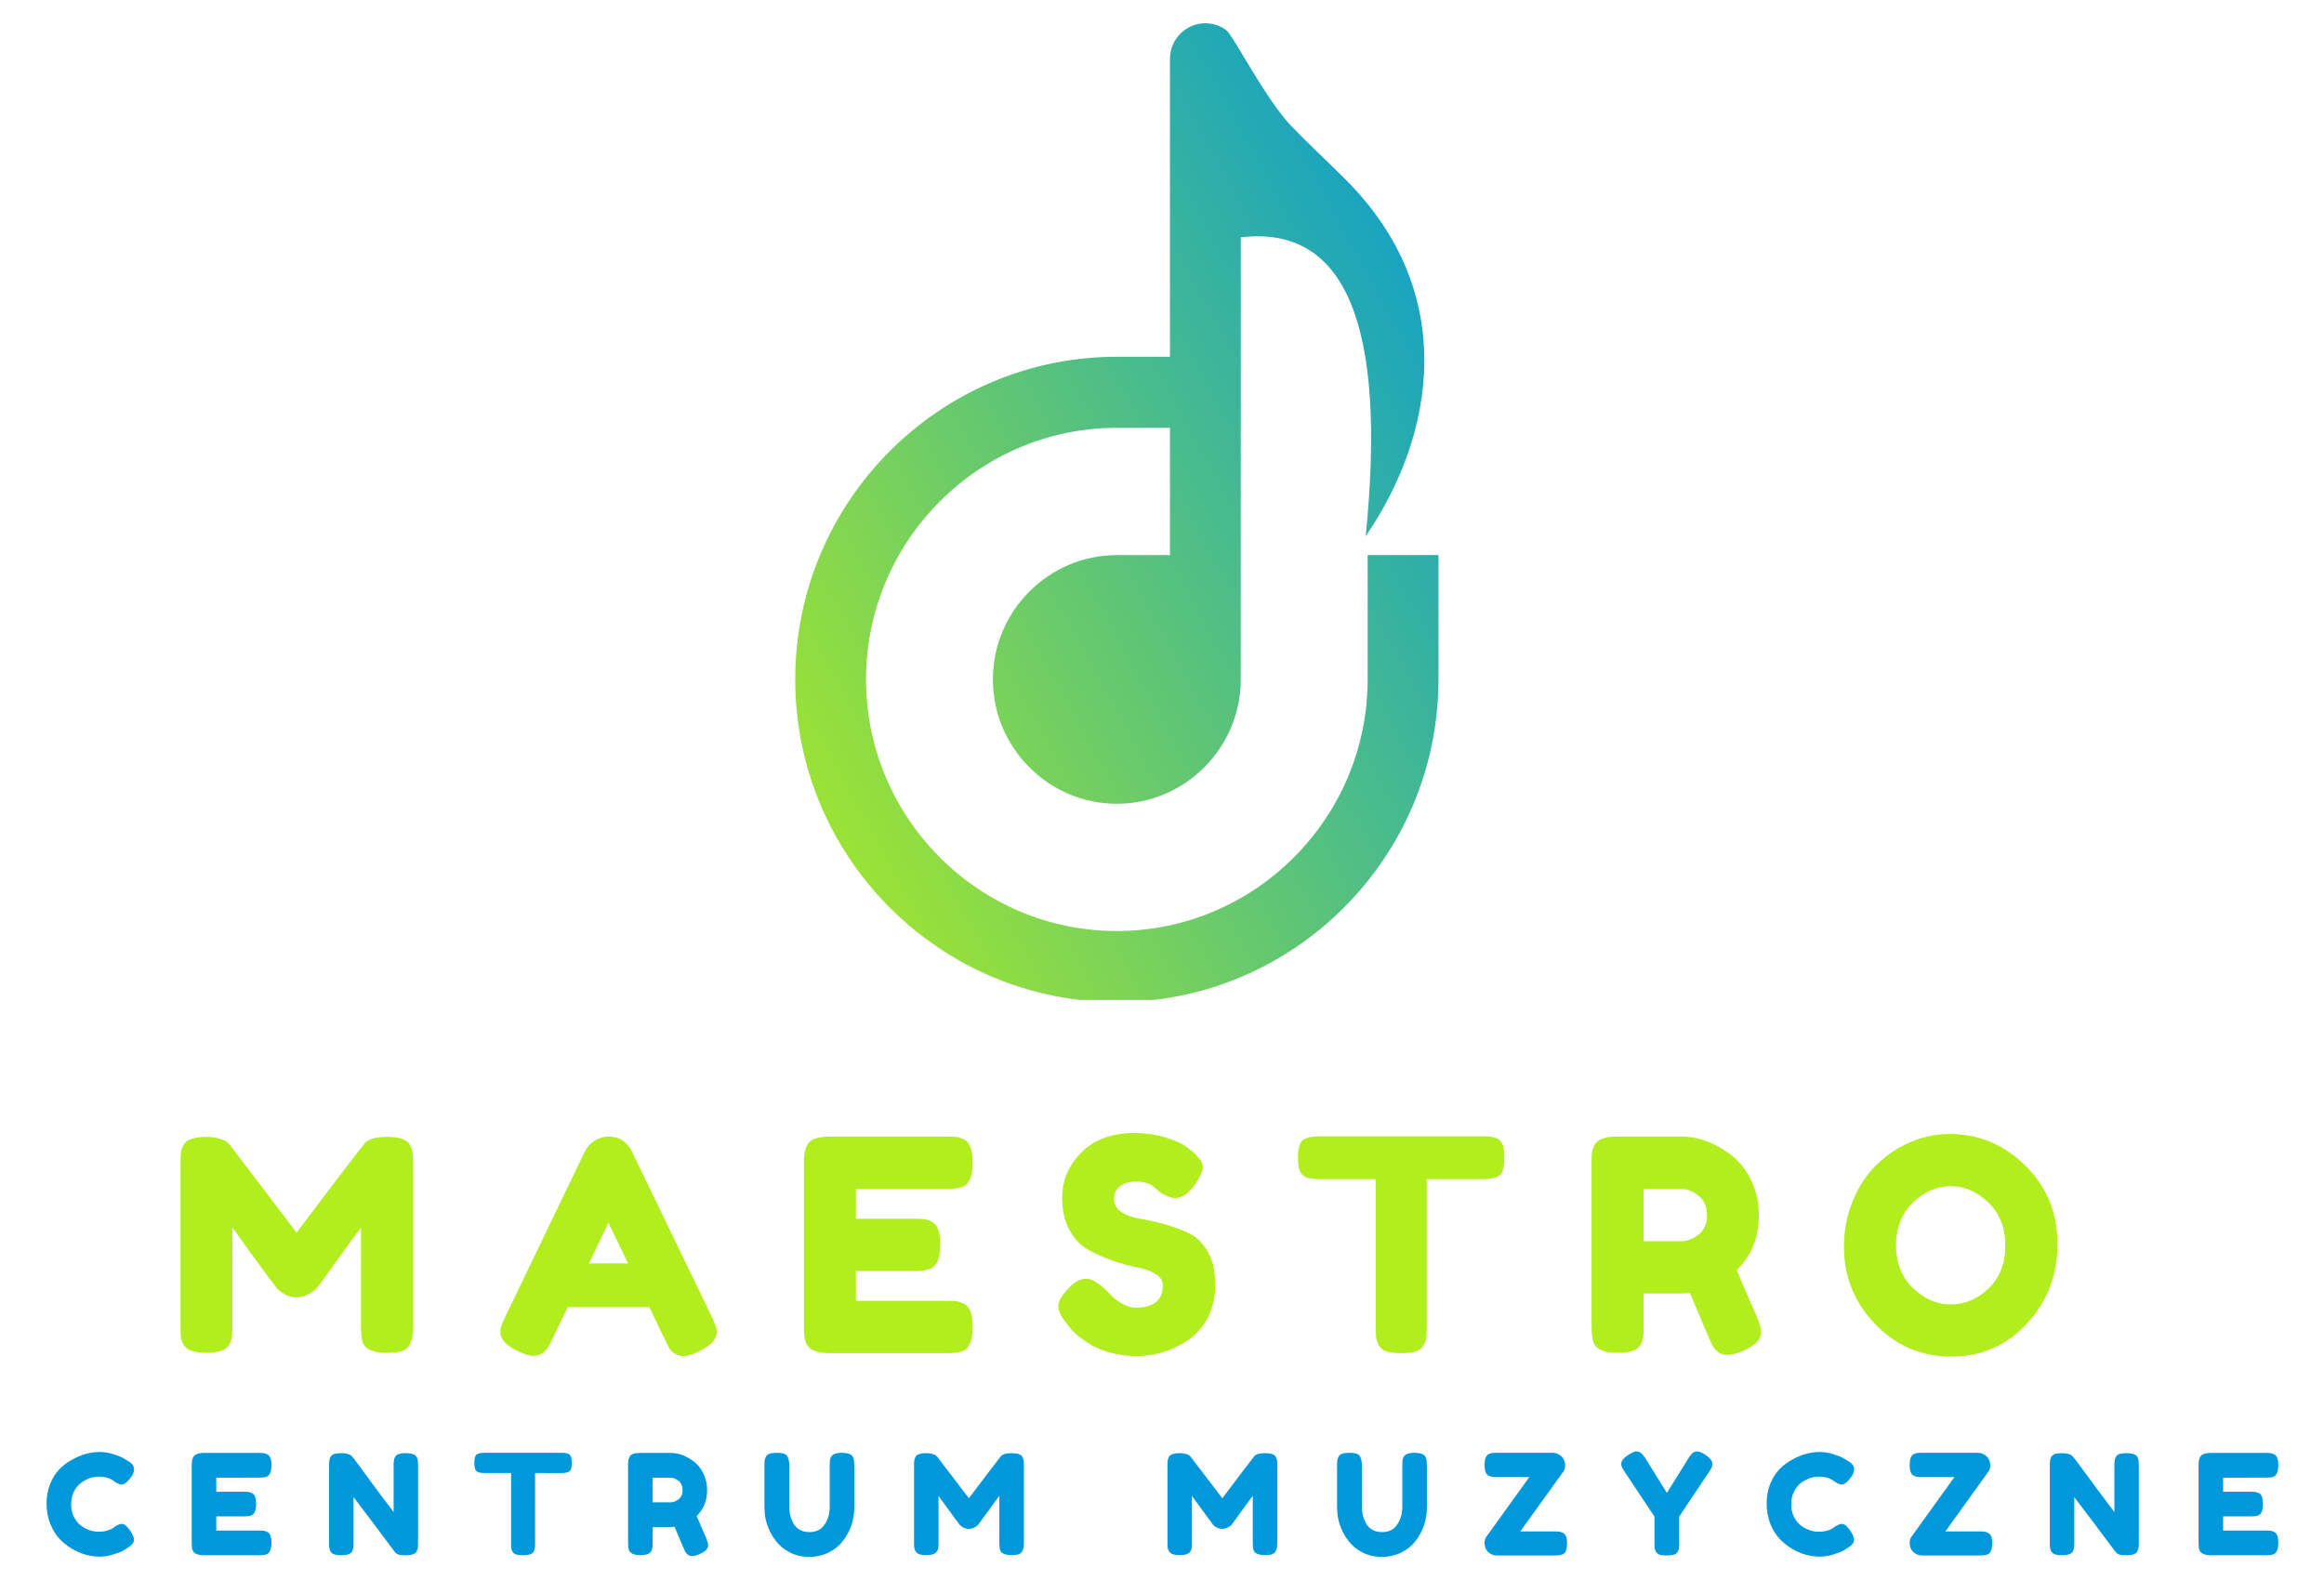
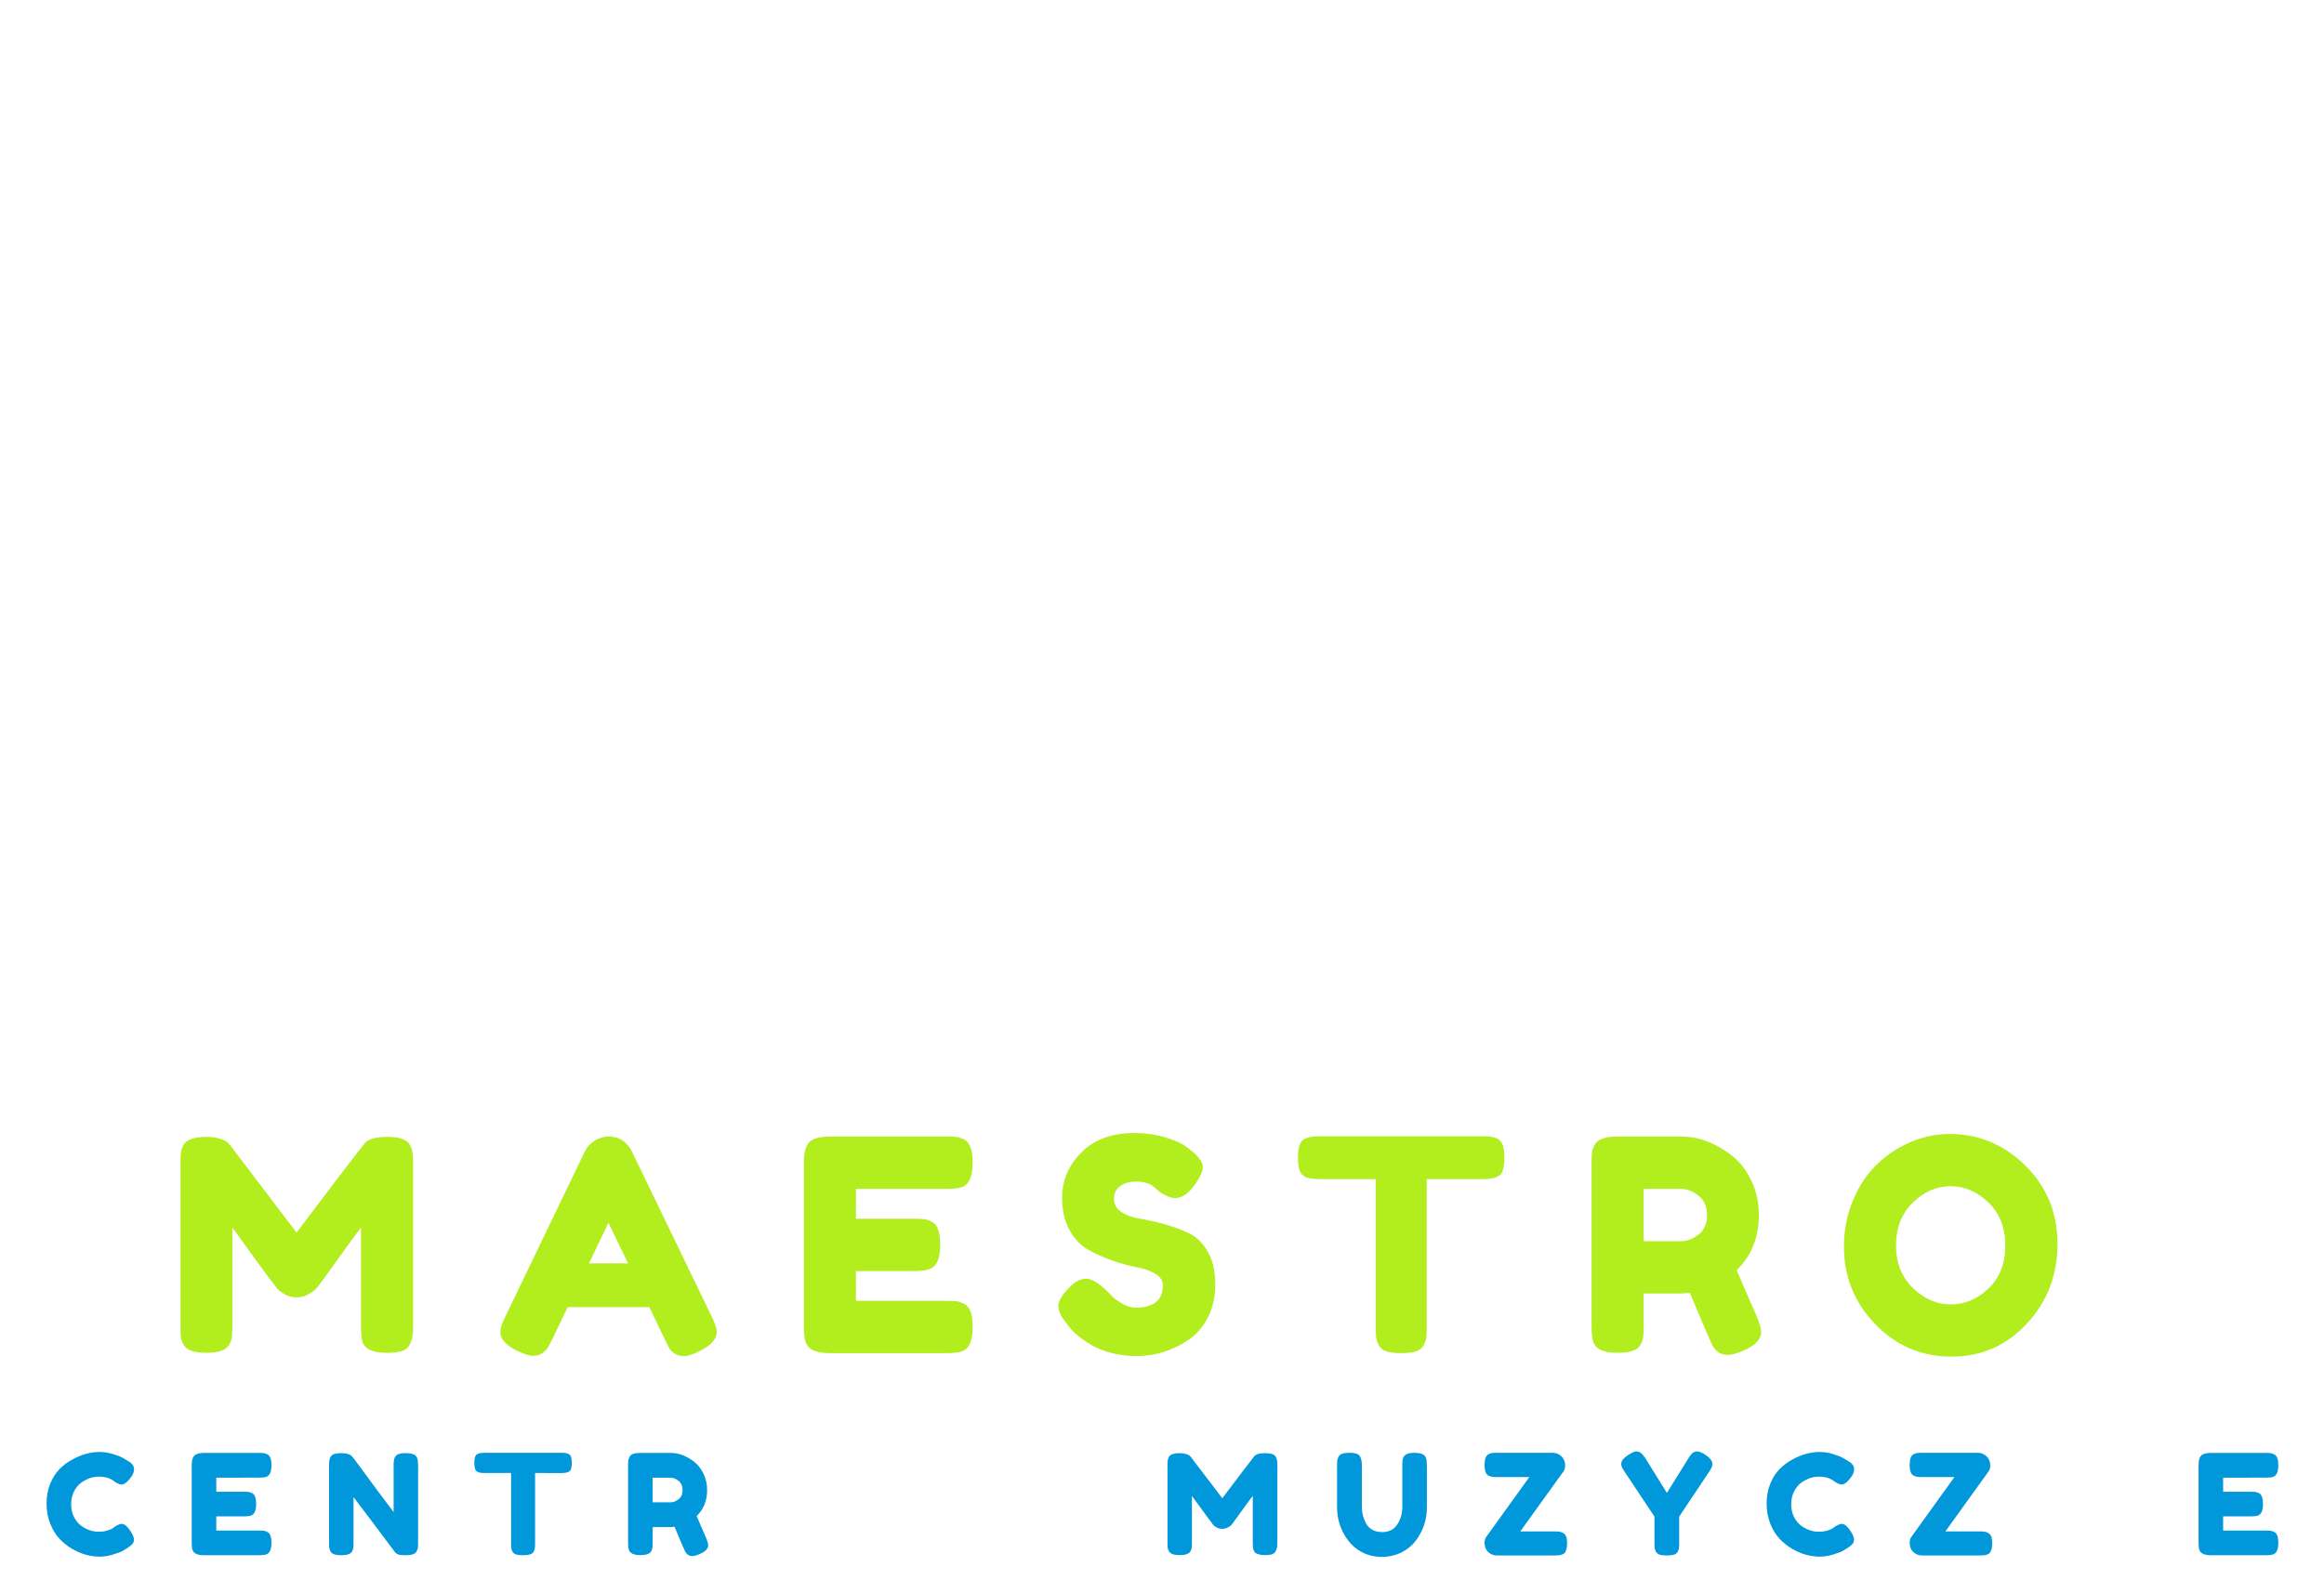
<svg xmlns="http://www.w3.org/2000/svg" xmlns:ns1="http://sodipodi.sourceforge.net/DTD/sodipodi-0.dtd" xmlns:ns2="http://www.inkscape.org/namespaces/inkscape" width="500" zoomAndPan="magnify" viewBox="0 0 375 255" height="340" preserveAspectRatio="xMidYMid" version="1.0" id="svg329" ns1:docname="logo1.svg" ns2:version="1.4 (86a8ad7, 2024-10-11)">
  <ns1:namedview id="namedview329" pagecolor="#ffffff" bordercolor="#000000" borderopacity="0.25" ns2:showpageshadow="2" ns2:pageopacity="0.0" ns2:pagecheckerboard="0" ns2:deskcolor="#d1d1d1" ns2:zoom="2" ns2:cx="231.75" ns2:cy="91.25" ns2:window-width="2560" ns2:window-height="1361" ns2:window-x="2391" ns2:window-y="-9" ns2:window-maximized="1" ns2:current-layer="svg329" />
  <defs id="defs258">
    <g id="g1" />
    <clipPath id="fb936428f6">
-       <path d="M 144.09,73.609 H 231 V 204.859 h -86.91 z m 0,0" clip-rule="nonzero" id="path1" />
-     </clipPath>
+       </clipPath>
    <clipPath id="cdcd253689">
      <path d="m 202.258,74.543 c -0.793,-0.59 -1.77,-0.934 -2.824,-0.934 -2.625,0 -4.77,2.148 -4.77,4.773 V 118.426 H 187.5 c -23.898,0 -43.355,19.457 -43.355,43.355 0,23.898 19.457,43.359 43.355,43.359 23.898,0 43.359,-19.457 43.359,-43.359 v -16.707 h -9.547 v 16.707 c 0,18.633 -15.18,33.812 -33.812,33.812 -18.625,0 -33.805,-15.18 -33.805,-33.812 0,-18.625 15.18,-33.805 33.805,-33.805 h 7.164 v 17.105 H 187.5 c -9.188,0 -16.707,7.516 -16.707,16.707 0,9.188 7.52,16.711 16.707,16.711 9.188,0 16.707,-7.52 16.707,-16.711 V 161.125 c 0,-19.582 0,-39.16 0,-58.742 14.113,-1.691 19.723,11.695 16.84,40.172 9.418,-13.734 12.566,-32.723 -2.707,-47.945 -2.422,-2.414 -4.969,-4.766 -7.293,-7.16 -3.477,-3.586 -7.832,-12.199 -8.789,-12.906 z m 0,0" clip-rule="evenodd" id="path2" />
    </clipPath>
    <linearGradient x1="209.697" gradientTransform="matrix(0.582,0,0,0.582,144.14,73.611)" y1="110.426" x2="-0.289" gradientUnits="userSpaceOnUse" y2="225.019" id="f168688120">
      <stop stop-opacity="1" stop-color="rgb(0.319%, 59.752%, 85.162%)" offset="0" id="stop2" />
      <stop stop-opacity="1" stop-color="rgb(0.584%, 59.879%, 84.88%)" offset="0.004" id="stop3" />
      <stop stop-opacity="1" stop-color="rgb(0.851%, 60.005%, 84.599%)" offset="0.008" id="stop4" />
      <stop stop-opacity="1" stop-color="rgb(1.117%, 60.132%, 84.319%)" offset="0.012" id="stop5" />
      <stop stop-opacity="1" stop-color="rgb(1.384%, 60.26%, 84.038%)" offset="0.016" id="stop6" />
      <stop stop-opacity="1" stop-color="rgb(1.649%, 60.387%, 83.755%)" offset="0.02" id="stop7" />
      <stop stop-opacity="1" stop-color="rgb(1.917%, 60.513%, 83.475%)" offset="0.023" id="stop8" />
      <stop stop-opacity="1" stop-color="rgb(2.182%, 60.64%, 83.194%)" offset="0.027" id="stop9" />
      <stop stop-opacity="1" stop-color="rgb(2.449%, 60.768%, 82.913%)" offset="0.031" id="stop10" />
      <stop stop-opacity="1" stop-color="rgb(2.715%, 60.895%, 82.631%)" offset="0.035" id="stop11" />
      <stop stop-opacity="1" stop-color="rgb(2.982%, 61.021%, 82.35%)" offset="0.039" id="stop12" />
      <stop stop-opacity="1" stop-color="rgb(3.247%, 61.148%, 82.069%)" offset="0.043" id="stop13" />
      <stop stop-opacity="1" stop-color="rgb(3.514%, 61.276%, 81.789%)" offset="0.047" id="stop14" />
      <stop stop-opacity="1" stop-color="rgb(3.78%, 61.403%, 81.506%)" offset="0.051" id="stop15" />
      <stop stop-opacity="1" stop-color="rgb(4.047%, 61.53%, 81.226%)" offset="0.055" id="stop16" />
      <stop stop-opacity="1" stop-color="rgb(4.312%, 61.656%, 80.945%)" offset="0.059" id="stop17" />
      <stop stop-opacity="1" stop-color="rgb(4.579%, 61.784%, 80.664%)" offset="0.062" id="stop18" />
      <stop stop-opacity="1" stop-color="rgb(4.845%, 61.911%, 80.382%)" offset="0.066" id="stop19" />
      <stop stop-opacity="1" stop-color="rgb(5.112%, 62.038%, 80.101%)" offset="0.07" id="stop20" />
      <stop stop-opacity="1" stop-color="rgb(5.377%, 62.164%, 79.82%)" offset="0.074" id="stop21" />
      <stop stop-opacity="1" stop-color="rgb(5.644%, 62.292%, 79.539%)" offset="0.078" id="stop22" />
      <stop stop-opacity="1" stop-color="rgb(5.91%, 62.419%, 79.257%)" offset="0.082" id="stop23" />
      <stop stop-opacity="1" stop-color="rgb(6.177%, 62.546%, 78.976%)" offset="0.086" id="stop24" />
      <stop stop-opacity="1" stop-color="rgb(6.442%, 62.672%, 78.696%)" offset="0.09" id="stop25" />
      <stop stop-opacity="1" stop-color="rgb(6.709%, 62.801%, 78.415%)" offset="0.094" id="stop26" />
      <stop stop-opacity="1" stop-color="rgb(6.975%, 62.927%, 78.133%)" offset="0.098" id="stop27" />
      <stop stop-opacity="1" stop-color="rgb(7.242%, 63.054%, 77.852%)" offset="0.102" id="stop28" />
      <stop stop-opacity="1" stop-color="rgb(7.507%, 63.181%, 77.571%)" offset="0.105" id="stop29" />
      <stop stop-opacity="1" stop-color="rgb(7.774%, 63.309%, 77.29%)" offset="0.109" id="stop30" />
      <stop stop-opacity="1" stop-color="rgb(8.04%, 63.435%, 77.008%)" offset="0.113" id="stop31" />
      <stop stop-opacity="1" stop-color="rgb(8.307%, 63.562%, 76.727%)" offset="0.117" id="stop32" />
      <stop stop-opacity="1" stop-color="rgb(8.572%, 63.689%, 76.447%)" offset="0.121" id="stop33" />
      <stop stop-opacity="1" stop-color="rgb(8.839%, 63.817%, 76.166%)" offset="0.125" id="stop34" />
      <stop stop-opacity="1" stop-color="rgb(9.105%, 63.943%, 75.883%)" offset="0.129" id="stop35" />
      <stop stop-opacity="1" stop-color="rgb(9.372%, 64.07%, 75.603%)" offset="0.133" id="stop36" />
      <stop stop-opacity="1" stop-color="rgb(9.637%, 64.197%, 75.322%)" offset="0.137" id="stop37" />
      <stop stop-opacity="1" stop-color="rgb(9.904%, 64.325%, 75.041%)" offset="0.141" id="stop38" />
      <stop stop-opacity="1" stop-color="rgb(10.17%, 64.452%, 74.759%)" offset="0.145" id="stop39" />
      <stop stop-opacity="1" stop-color="rgb(10.437%, 64.578%, 74.478%)" offset="0.148" id="stop40" />
      <stop stop-opacity="1" stop-color="rgb(10.703%, 64.705%, 74.197%)" offset="0.152" id="stop41" />
      <stop stop-opacity="1" stop-color="rgb(10.97%, 64.833%, 73.917%)" offset="0.156" id="stop42" />
      <stop stop-opacity="1" stop-color="rgb(11.235%, 64.96%, 73.634%)" offset="0.16" id="stop43" />
      <stop stop-opacity="1" stop-color="rgb(11.502%, 65.086%, 73.354%)" offset="0.164" id="stop44" />
      <stop stop-opacity="1" stop-color="rgb(11.768%, 65.213%, 73.073%)" offset="0.168" id="stop45" />
      <stop stop-opacity="1" stop-color="rgb(12.035%, 65.341%, 72.792%)" offset="0.172" id="stop46" />
      <stop stop-opacity="1" stop-color="rgb(12.3%, 65.468%, 72.51%)" offset="0.176" id="stop47" />
      <stop stop-opacity="1" stop-color="rgb(12.567%, 65.594%, 72.229%)" offset="0.18" id="stop48" />
      <stop stop-opacity="1" stop-color="rgb(12.833%, 65.721%, 71.948%)" offset="0.184" id="stop49" />
      <stop stop-opacity="1" stop-color="rgb(13.1%, 65.849%, 71.667%)" offset="0.188" id="stop50" />
      <stop stop-opacity="1" stop-color="rgb(13.365%, 65.976%, 71.385%)" offset="0.191" id="stop51" />
      <stop stop-opacity="1" stop-color="rgb(13.632%, 66.103%, 71.104%)" offset="0.195" id="stop52" />
      <stop stop-opacity="1" stop-color="rgb(13.898%, 66.229%, 70.824%)" offset="0.199" id="stop53" />
      <stop stop-opacity="1" stop-color="rgb(14.165%, 66.357%, 70.543%)" offset="0.203" id="stop54" />
      <stop stop-opacity="1" stop-color="rgb(14.43%, 66.484%, 70.261%)" offset="0.207" id="stop55" />
      <stop stop-opacity="1" stop-color="rgb(14.697%, 66.611%, 69.98%)" offset="0.211" id="stop56" />
      <stop stop-opacity="1" stop-color="rgb(14.963%, 66.737%, 69.699%)" offset="0.215" id="stop57" />
      <stop stop-opacity="1" stop-color="rgb(15.23%, 66.866%, 69.418%)" offset="0.219" id="stop58" />
      <stop stop-opacity="1" stop-color="rgb(15.495%, 66.992%, 69.136%)" offset="0.223" id="stop59" />
      <stop stop-opacity="1" stop-color="rgb(15.762%, 67.119%, 68.855%)" offset="0.227" id="stop60" />
      <stop stop-opacity="1" stop-color="rgb(16.028%, 67.245%, 68.575%)" offset="0.23" id="stop61" />
      <stop stop-opacity="1" stop-color="rgb(16.295%, 67.374%, 68.294%)" offset="0.234" id="stop62" />
      <stop stop-opacity="1" stop-color="rgb(16.56%, 67.5%, 68.011%)" offset="0.238" id="stop63" />
      <stop stop-opacity="1" stop-color="rgb(16.827%, 67.627%, 67.731%)" offset="0.242" id="stop64" />
      <stop stop-opacity="1" stop-color="rgb(17.093%, 67.754%, 67.45%)" offset="0.246" id="stop65" />
      <stop stop-opacity="1" stop-color="rgb(17.36%, 67.882%, 67.169%)" offset="0.25" id="stop66" />
      <stop stop-opacity="1" stop-color="rgb(17.625%, 68.008%, 66.887%)" offset="0.254" id="stop67" />
      <stop stop-opacity="1" stop-color="rgb(17.892%, 68.135%, 66.606%)" offset="0.258" id="stop68" />
      <stop stop-opacity="1" stop-color="rgb(18.158%, 68.262%, 66.325%)" offset="0.262" id="stop69" />
      <stop stop-opacity="1" stop-color="rgb(18.425%, 68.39%, 66.045%)" offset="0.266" id="stop70" />
      <stop stop-opacity="1" stop-color="rgb(18.69%, 68.517%, 65.762%)" offset="0.27" id="stop71" />
      <stop stop-opacity="1" stop-color="rgb(18.958%, 68.643%, 65.482%)" offset="0.273" id="stop72" />
      <stop stop-opacity="1" stop-color="rgb(19.223%, 68.77%, 65.201%)" offset="0.277" id="stop73" />
      <stop stop-opacity="1" stop-color="rgb(19.49%, 68.898%, 64.92%)" offset="0.281" id="stop74" />
      <stop stop-opacity="1" stop-color="rgb(19.756%, 69.025%, 64.638%)" offset="0.285" id="stop75" />
      <stop stop-opacity="1" stop-color="rgb(20.023%, 69.151%, 64.357%)" offset="0.289" id="stop76" />
      <stop stop-opacity="1" stop-color="rgb(20.288%, 69.278%, 64.076%)" offset="0.293" id="stop77" />
      <stop stop-opacity="1" stop-color="rgb(20.555%, 69.406%, 63.795%)" offset="0.297" id="stop78" />
      <stop stop-opacity="1" stop-color="rgb(20.821%, 69.533%, 63.513%)" offset="0.301" id="stop79" />
      <stop stop-opacity="1" stop-color="rgb(21.088%, 69.659%, 63.232%)" offset="0.305" id="stop80" />
      <stop stop-opacity="1" stop-color="rgb(21.353%, 69.786%, 62.952%)" offset="0.309" id="stop81" />
      <stop stop-opacity="1" stop-color="rgb(21.62%, 69.914%, 62.671%)" offset="0.312" id="stop82" />
      <stop stop-opacity="1" stop-color="rgb(21.886%, 70.041%, 62.389%)" offset="0.316" id="stop83" />
      <stop stop-opacity="1" stop-color="rgb(22.153%, 70.168%, 62.108%)" offset="0.32" id="stop84" />
      <stop stop-opacity="1" stop-color="rgb(22.418%, 70.294%, 61.827%)" offset="0.324" id="stop85" />
      <stop stop-opacity="1" stop-color="rgb(22.685%, 70.422%, 61.546%)" offset="0.328" id="stop86" />
      <stop stop-opacity="1" stop-color="rgb(22.951%, 70.549%, 61.264%)" offset="0.332" id="stop87" />
      <stop stop-opacity="1" stop-color="rgb(23.218%, 70.676%, 60.983%)" offset="0.336" id="stop88" />
      <stop stop-opacity="1" stop-color="rgb(23.483%, 70.802%, 60.703%)" offset="0.34" id="stop89" />
      <stop stop-opacity="1" stop-color="rgb(23.75%, 70.93%, 60.422%)" offset="0.344" id="stop90" />
      <stop stop-opacity="1" stop-color="rgb(24.016%, 71.057%, 60.139%)" offset="0.348" id="stop91" />
      <stop stop-opacity="1" stop-color="rgb(24.283%, 71.184%, 59.859%)" offset="0.352" id="stop92" />
      <stop stop-opacity="1" stop-color="rgb(24.548%, 71.31%, 59.578%)" offset="0.355" id="stop93" />
      <stop stop-opacity="1" stop-color="rgb(24.815%, 71.439%, 59.297%)" offset="0.359" id="stop94" />
      <stop stop-opacity="1" stop-color="rgb(25.081%, 71.565%, 59.015%)" offset="0.363" id="stop95" />
      <stop stop-opacity="1" stop-color="rgb(25.348%, 71.692%, 58.734%)" offset="0.367" id="stop96" />
      <stop stop-opacity="1" stop-color="rgb(25.613%, 71.819%, 58.453%)" offset="0.371" id="stop97" />
      <stop stop-opacity="1" stop-color="rgb(25.88%, 71.947%, 58.173%)" offset="0.375" id="stop98" />
      <stop stop-opacity="1" stop-color="rgb(26.146%, 72.073%, 57.89%)" offset="0.379" id="stop99" />
      <stop stop-opacity="1" stop-color="rgb(26.413%, 72.2%, 57.61%)" offset="0.383" id="stop100" />
      <stop stop-opacity="1" stop-color="rgb(26.678%, 72.327%, 57.327%)" offset="0.387" id="stop101" />
      <stop stop-opacity="1" stop-color="rgb(26.945%, 72.455%, 57.047%)" offset="0.391" id="stop102" />
      <stop stop-opacity="1" stop-color="rgb(27.211%, 72.581%, 56.766%)" offset="0.395" id="stop103" />
      <stop stop-opacity="1" stop-color="rgb(27.478%, 72.708%, 56.485%)" offset="0.398" id="stop104" />
      <stop stop-opacity="1" stop-color="rgb(27.744%, 72.835%, 56.203%)" offset="0.402" id="stop105" />
      <stop stop-opacity="1" stop-color="rgb(28.011%, 72.963%, 55.922%)" offset="0.406" id="stop106" />
      <stop stop-opacity="1" stop-color="rgb(28.276%, 73.09%, 55.641%)" offset="0.41" id="stop107" />
      <stop stop-opacity="1" stop-color="rgb(28.543%, 73.216%, 55.36%)" offset="0.414" id="stop108" />
      <stop stop-opacity="1" stop-color="rgb(28.809%, 73.343%, 55.078%)" offset="0.418" id="stop109" />
      <stop stop-opacity="1" stop-color="rgb(29.076%, 73.471%, 54.797%)" offset="0.422" id="stop110" />
      <stop stop-opacity="1" stop-color="rgb(29.341%, 73.598%, 54.517%)" offset="0.426" id="stop111" />
      <stop stop-opacity="1" stop-color="rgb(29.608%, 73.724%, 54.236%)" offset="0.43" id="stop112" />
      <stop stop-opacity="1" stop-color="rgb(29.874%, 73.851%, 53.954%)" offset="0.434" id="stop113" />
      <stop stop-opacity="1" stop-color="rgb(30.141%, 73.979%, 53.673%)" offset="0.438" id="stop114" />
      <stop stop-opacity="1" stop-color="rgb(30.406%, 74.106%, 53.392%)" offset="0.441" id="stop115" />
      <stop stop-opacity="1" stop-color="rgb(30.673%, 74.232%, 53.111%)" offset="0.445" id="stop116" />
      <stop stop-opacity="1" stop-color="rgb(30.939%, 74.359%, 52.829%)" offset="0.449" id="stop117" />
      <stop stop-opacity="1" stop-color="rgb(31.206%, 74.487%, 52.548%)" offset="0.453" id="stop118" />
      <stop stop-opacity="1" stop-color="rgb(31.471%, 74.614%, 52.267%)" offset="0.457" id="stop119" />
      <stop stop-opacity="1" stop-color="rgb(31.738%, 74.741%, 51.987%)" offset="0.461" id="stop120" />
      <stop stop-opacity="1" stop-color="rgb(32.004%, 74.867%, 51.704%)" offset="0.465" id="stop121" />
      <stop stop-opacity="1" stop-color="rgb(32.271%, 74.995%, 51.424%)" offset="0.469" id="stop122" />
      <stop stop-opacity="1" stop-color="rgb(32.536%, 75.122%, 51.143%)" offset="0.473" id="stop123" />
      <stop stop-opacity="1" stop-color="rgb(32.803%, 75.249%, 50.862%)" offset="0.477" id="stop124" />
      <stop stop-opacity="1" stop-color="rgb(33.069%, 75.375%, 50.58%)" offset="0.48" id="stop125" />
      <stop stop-opacity="1" stop-color="rgb(33.336%, 75.504%, 50.299%)" offset="0.484" id="stop126" />
      <stop stop-opacity="1" stop-color="rgb(33.601%, 75.63%, 50.018%)" offset="0.488" id="stop127" />
      <stop stop-opacity="1" stop-color="rgb(33.868%, 75.757%, 49.738%)" offset="0.492" id="stop128" />
      <stop stop-opacity="1" stop-color="rgb(34.134%, 75.883%, 49.455%)" offset="0.496" id="stop129" />
      <stop stop-opacity="1" stop-color="rgb(34.401%, 76.012%, 49.175%)" offset="0.5" id="stop130" />
      <stop stop-opacity="1" stop-color="rgb(34.666%, 76.138%, 48.894%)" offset="0.504" id="stop131" />
      <stop stop-opacity="1" stop-color="rgb(34.933%, 76.266%, 48.613%)" offset="0.508" id="stop132" />
      <stop stop-opacity="1" stop-color="rgb(35.199%, 76.393%, 48.331%)" offset="0.512" id="stop133" />
      <stop stop-opacity="1" stop-color="rgb(35.466%, 76.52%, 48.05%)" offset="0.516" id="stop134" />
      <stop stop-opacity="1" stop-color="rgb(35.732%, 76.646%, 47.769%)" offset="0.52" id="stop135" />
      <stop stop-opacity="1" stop-color="rgb(35.999%, 76.775%, 47.488%)" offset="0.523" id="stop136" />
      <stop stop-opacity="1" stop-color="rgb(36.264%, 76.901%, 47.206%)" offset="0.527" id="stop137" />
      <stop stop-opacity="1" stop-color="rgb(36.531%, 77.028%, 46.925%)" offset="0.531" id="stop138" />
      <stop stop-opacity="1" stop-color="rgb(36.797%, 77.155%, 46.645%)" offset="0.535" id="stop139" />
      <stop stop-opacity="1" stop-color="rgb(37.064%, 77.283%, 46.364%)" offset="0.539" id="stop140" />
      <stop stop-opacity="1" stop-color="rgb(37.329%, 77.409%, 46.082%)" offset="0.543" id="stop141" />
      <stop stop-opacity="1" stop-color="rgb(37.596%, 77.536%, 45.801%)" offset="0.547" id="stop142" />
      <stop stop-opacity="1" stop-color="rgb(37.862%, 77.663%, 45.52%)" offset="0.551" id="stop143" />
      <stop stop-opacity="1" stop-color="rgb(38.129%, 77.791%, 45.239%)" offset="0.555" id="stop144" />
      <stop stop-opacity="1" stop-color="rgb(38.394%, 77.917%, 44.957%)" offset="0.559" id="stop145" />
      <stop stop-opacity="1" stop-color="rgb(38.661%, 78.044%, 44.676%)" offset="0.562" id="stop146" />
      <stop stop-opacity="1" stop-color="rgb(38.927%, 78.171%, 44.395%)" offset="0.566" id="stop147" />
      <stop stop-opacity="1" stop-color="rgb(39.194%, 78.299%, 44.115%)" offset="0.57" id="stop148" />
      <stop stop-opacity="1" stop-color="rgb(39.459%, 78.426%, 43.832%)" offset="0.574" id="stop149" />
      <stop stop-opacity="1" stop-color="rgb(39.726%, 78.552%, 43.552%)" offset="0.578" id="stop150" />
      <stop stop-opacity="1" stop-color="rgb(39.992%, 78.679%, 43.271%)" offset="0.582" id="stop151" />
      <stop stop-opacity="1" stop-color="rgb(40.259%, 78.807%, 42.99%)" offset="0.586" id="stop152" />
      <stop stop-opacity="1" stop-color="rgb(40.524%, 78.934%, 42.708%)" offset="0.59" id="stop153" />
      <stop stop-opacity="1" stop-color="rgb(40.791%, 79.06%, 42.427%)" offset="0.594" id="stop154" />
      <stop stop-opacity="1" stop-color="rgb(41.057%, 79.187%, 42.146%)" offset="0.598" id="stop155" />
      <stop stop-opacity="1" stop-color="rgb(41.324%, 79.315%, 41.866%)" offset="0.602" id="stop156" />
      <stop stop-opacity="1" stop-color="rgb(41.589%, 79.442%, 41.583%)" offset="0.605" id="stop157" />
      <stop stop-opacity="1" stop-color="rgb(41.856%, 79.568%, 41.302%)" offset="0.609" id="stop158" />
      <stop stop-opacity="1" stop-color="rgb(42.122%, 79.695%, 41.022%)" offset="0.613" id="stop159" />
      <stop stop-opacity="1" stop-color="rgb(42.389%, 79.823%, 40.741%)" offset="0.617" id="stop160" />
      <stop stop-opacity="1" stop-color="rgb(42.654%, 79.95%, 40.459%)" offset="0.621" id="stop161" />
      <stop stop-opacity="1" stop-color="rgb(42.921%, 80.077%, 40.178%)" offset="0.625" id="stop162" />
      <stop stop-opacity="1" stop-color="rgb(43.187%, 80.203%, 39.897%)" offset="0.629" id="stop163" />
      <stop stop-opacity="1" stop-color="rgb(43.454%, 80.331%, 39.616%)" offset="0.633" id="stop164" />
      <stop stop-opacity="1" stop-color="rgb(43.719%, 80.458%, 39.334%)" offset="0.637" id="stop165" />
      <stop stop-opacity="1" stop-color="rgb(43.987%, 80.585%, 39.053%)" offset="0.641" id="stop166" />
      <stop stop-opacity="1" stop-color="rgb(44.252%, 80.711%, 38.773%)" offset="0.645" id="stop167" />
      <stop stop-opacity="1" stop-color="rgb(44.519%, 80.84%, 38.492%)" offset="0.648" id="stop168" />
      <stop stop-opacity="1" stop-color="rgb(44.785%, 80.966%, 38.21%)" offset="0.652" id="stop169" />
      <stop stop-opacity="1" stop-color="rgb(45.052%, 81.093%, 37.929%)" offset="0.656" id="stop170" />
      <stop stop-opacity="1" stop-color="rgb(45.317%, 81.219%, 37.648%)" offset="0.66" id="stop171" />
      <stop stop-opacity="1" stop-color="rgb(45.584%, 81.348%, 37.367%)" offset="0.664" id="stop172" />
      <stop stop-opacity="1" stop-color="rgb(45.85%, 81.474%, 37.085%)" offset="0.668" id="stop173" />
      <stop stop-opacity="1" stop-color="rgb(46.117%, 81.601%, 36.804%)" offset="0.672" id="stop174" />
      <stop stop-opacity="1" stop-color="rgb(46.382%, 81.728%, 36.523%)" offset="0.676" id="stop175" />
      <stop stop-opacity="1" stop-color="rgb(46.649%, 81.856%, 36.243%)" offset="0.68" id="stop176" />
      <stop stop-opacity="1" stop-color="rgb(46.915%, 81.982%, 35.96%)" offset="0.684" id="stop177" />
      <stop stop-opacity="1" stop-color="rgb(47.182%, 82.109%, 35.68%)" offset="0.688" id="stop178" />
      <stop stop-opacity="1" stop-color="rgb(47.447%, 82.236%, 35.399%)" offset="0.691" id="stop179" />
      <stop stop-opacity="1" stop-color="rgb(47.714%, 82.364%, 35.118%)" offset="0.695" id="stop180" />
      <stop stop-opacity="1" stop-color="rgb(47.98%, 82.491%, 34.836%)" offset="0.699" id="stop181" />
      <stop stop-opacity="1" stop-color="rgb(48.247%, 82.617%, 34.555%)" offset="0.703" id="stop182" />
      <stop stop-opacity="1" stop-color="rgb(48.512%, 82.744%, 34.274%)" offset="0.707" id="stop183" />
      <stop stop-opacity="1" stop-color="rgb(48.779%, 82.872%, 33.994%)" offset="0.711" id="stop184" />
      <stop stop-opacity="1" stop-color="rgb(49.045%, 82.999%, 33.711%)" offset="0.715" id="stop185" />
      <stop stop-opacity="1" stop-color="rgb(49.312%, 83.125%, 33.43%)" offset="0.719" id="stop186" />
      <stop stop-opacity="1" stop-color="rgb(49.577%, 83.252%, 33.15%)" offset="0.723" id="stop187" />
      <stop stop-opacity="1" stop-color="rgb(49.844%, 83.38%, 32.869%)" offset="0.727" id="stop188" />
      <stop stop-opacity="1" stop-color="rgb(50.11%, 83.507%, 32.587%)" offset="0.73" id="stop189" />
      <stop stop-opacity="1" stop-color="rgb(50.377%, 83.633%, 32.306%)" offset="0.734" id="stop190" />
      <stop stop-opacity="1" stop-color="rgb(50.642%, 83.76%, 32.025%)" offset="0.738" id="stop191" />
      <stop stop-opacity="1" stop-color="rgb(50.909%, 83.888%, 31.744%)" offset="0.742" id="stop192" />
      <stop stop-opacity="1" stop-color="rgb(51.175%, 84.015%, 31.462%)" offset="0.746" id="stop193" />
      <stop stop-opacity="1" stop-color="rgb(51.442%, 84.142%, 31.181%)" offset="0.75" id="stop194" />
      <stop stop-opacity="1" stop-color="rgb(51.707%, 84.268%, 30.901%)" offset="0.754" id="stop195" />
      <stop stop-opacity="1" stop-color="rgb(51.974%, 84.396%, 30.62%)" offset="0.758" id="stop196" />
      <stop stop-opacity="1" stop-color="rgb(52.24%, 84.523%, 30.338%)" offset="0.762" id="stop197" />
      <stop stop-opacity="1" stop-color="rgb(52.507%, 84.65%, 30.057%)" offset="0.766" id="stop198" />
      <stop stop-opacity="1" stop-color="rgb(52.774%, 84.776%, 29.776%)" offset="0.77" id="stop199" />
      <stop stop-opacity="1" stop-color="rgb(53.041%, 84.904%, 29.495%)" offset="0.773" id="stop200" />
      <stop stop-opacity="1" stop-color="rgb(53.307%, 85.031%, 29.213%)" offset="0.777" id="stop201" />
      <stop stop-opacity="1" stop-color="rgb(53.574%, 85.158%, 28.932%)" offset="0.781" id="stop202" />
      <stop stop-opacity="1" stop-color="rgb(53.839%, 85.284%, 28.651%)" offset="0.785" id="stop203" />
      <stop stop-opacity="1" stop-color="rgb(54.106%, 85.413%, 28.371%)" offset="0.789" id="stop204" />
      <stop stop-opacity="1" stop-color="rgb(54.372%, 85.539%, 28.088%)" offset="0.793" id="stop205" />
      <stop stop-opacity="1" stop-color="rgb(54.639%, 85.666%, 27.808%)" offset="0.797" id="stop206" />
      <stop stop-opacity="1" stop-color="rgb(54.904%, 85.793%, 27.527%)" offset="0.801" id="stop207" />
      <stop stop-opacity="1" stop-color="rgb(55.171%, 85.921%, 27.246%)" offset="0.805" id="stop208" />
      <stop stop-opacity="1" stop-color="rgb(55.437%, 86.047%, 26.964%)" offset="0.809" id="stop209" />
      <stop stop-opacity="1" stop-color="rgb(55.704%, 86.174%, 26.683%)" offset="0.812" id="stop210" />
      <stop stop-opacity="1" stop-color="rgb(55.969%, 86.301%, 26.401%)" offset="0.816" id="stop211" />
      <stop stop-opacity="1" stop-color="rgb(56.236%, 86.429%, 26.12%)" offset="0.82" id="stop212" />
      <stop stop-opacity="1" stop-color="rgb(56.502%, 86.555%, 25.839%)" offset="0.824" id="stop213" />
      <stop stop-opacity="1" stop-color="rgb(56.769%, 86.682%, 25.558%)" offset="0.828" id="stop214" />
      <stop stop-opacity="1" stop-color="rgb(57.034%, 86.809%, 25.276%)" offset="0.832" id="stop215" />
      <stop stop-opacity="1" stop-color="rgb(57.301%, 86.937%, 24.995%)" offset="0.836" id="stop216" />
      <stop stop-opacity="1" stop-color="rgb(57.567%, 87.064%, 24.715%)" offset="0.84" id="stop217" />
      <stop stop-opacity="1" stop-color="rgb(57.834%, 87.19%, 24.434%)" offset="0.844" id="stop218" />
      <stop stop-opacity="1" stop-color="rgb(58.099%, 87.317%, 24.152%)" offset="0.848" id="stop219" />
      <stop stop-opacity="1" stop-color="rgb(58.366%, 87.445%, 23.871%)" offset="0.852" id="stop220" />
      <stop stop-opacity="1" stop-color="rgb(58.632%, 87.572%, 23.59%)" offset="0.855" id="stop221" />
      <stop stop-opacity="1" stop-color="rgb(58.899%, 87.698%, 23.309%)" offset="0.859" id="stop222" />
      <stop stop-opacity="1" stop-color="rgb(59.164%, 87.825%, 23.027%)" offset="0.863" id="stop223" />
      <stop stop-opacity="1" stop-color="rgb(59.431%, 87.953%, 22.746%)" offset="0.867" id="stop224" />
      <stop stop-opacity="1" stop-color="rgb(59.697%, 88.08%, 22.466%)" offset="0.871" id="stop225" />
      <stop stop-opacity="1" stop-color="rgb(59.964%, 88.206%, 22.185%)" offset="0.875" id="stop226" />
      <stop stop-opacity="1" stop-color="rgb(60.229%, 88.333%, 21.902%)" offset="0.879" id="stop227" />
      <stop stop-opacity="1" stop-color="rgb(60.497%, 88.461%, 21.622%)" offset="0.883" id="stop228" />
      <stop stop-opacity="1" stop-color="rgb(60.762%, 88.588%, 21.341%)" offset="0.887" id="stop229" />
      <stop stop-opacity="1" stop-color="rgb(61.029%, 88.715%, 21.06%)" offset="0.891" id="stop230" />
      <stop stop-opacity="1" stop-color="rgb(61.295%, 88.841%, 20.778%)" offset="0.895" id="stop231" />
      <stop stop-opacity="1" stop-color="rgb(61.562%, 88.969%, 20.497%)" offset="0.898" id="stop232" />
      <stop stop-opacity="1" stop-color="rgb(61.827%, 89.096%, 20.216%)" offset="0.902" id="stop233" />
      <stop stop-opacity="1" stop-color="rgb(62.094%, 89.223%, 19.936%)" offset="0.906" id="stop234" />
      <stop stop-opacity="1" stop-color="rgb(62.36%, 89.349%, 19.653%)" offset="0.91" id="stop235" />
      <stop stop-opacity="1" stop-color="rgb(62.627%, 89.478%, 19.373%)" offset="0.914" id="stop236" />
      <stop stop-opacity="1" stop-color="rgb(62.892%, 89.604%, 19.092%)" offset="0.918" id="stop237" />
      <stop stop-opacity="1" stop-color="rgb(63.159%, 89.731%, 18.811%)" offset="0.922" id="stop238" />
      <stop stop-opacity="1" stop-color="rgb(63.425%, 89.857%, 18.529%)" offset="0.926" id="stop239" />
      <stop stop-opacity="1" stop-color="rgb(63.692%, 89.986%, 18.248%)" offset="0.93" id="stop240" />
      <stop stop-opacity="1" stop-color="rgb(63.957%, 90.112%, 17.967%)" offset="0.934" id="stop241" />
      <stop stop-opacity="1" stop-color="rgb(64.224%, 90.239%, 17.686%)" offset="0.938" id="stop242" />
      <stop stop-opacity="1" stop-color="rgb(64.49%, 90.366%, 17.404%)" offset="0.941" id="stop243" />
      <stop stop-opacity="1" stop-color="rgb(64.757%, 90.494%, 17.123%)" offset="0.945" id="stop244" />
      <stop stop-opacity="1" stop-color="rgb(65.022%, 90.62%, 16.843%)" offset="0.949" id="stop245" />
      <stop stop-opacity="1" stop-color="rgb(65.289%, 90.747%, 16.562%)" offset="0.953" id="stop246" />
      <stop stop-opacity="1" stop-color="rgb(65.555%, 90.874%, 16.28%)" offset="0.957" id="stop247" />
      <stop stop-opacity="1" stop-color="rgb(65.822%, 91.002%, 15.999%)" offset="0.961" id="stop248" />
      <stop stop-opacity="1" stop-color="rgb(66.087%, 91.129%, 15.718%)" offset="0.965" id="stop249" />
      <stop stop-opacity="1" stop-color="rgb(66.354%, 91.255%, 15.437%)" offset="0.969" id="stop250" />
      <stop stop-opacity="1" stop-color="rgb(66.62%, 91.382%, 15.155%)" offset="0.973" id="stop251" />
      <stop stop-opacity="1" stop-color="rgb(66.887%, 91.51%, 14.874%)" offset="0.977" id="stop252" />
      <stop stop-opacity="1" stop-color="rgb(67.152%, 91.637%, 14.594%)" offset="0.98" id="stop253" />
      <stop stop-opacity="1" stop-color="rgb(67.419%, 91.763%, 14.313%)" offset="0.984" id="stop254" />
      <stop stop-opacity="1" stop-color="rgb(67.685%, 91.89%, 14.03%)" offset="0.988" id="stop255" />
      <stop stop-opacity="1" stop-color="rgb(67.952%, 92.018%, 13.75%)" offset="0.992" id="stop256" />
      <stop stop-opacity="1" stop-color="rgb(68.217%, 92.145%, 13.469%)" offset="0.996" id="stop257" />
      <stop stop-opacity="1" stop-color="rgb(68.484%, 92.271%, 13.188%)" offset="1" id="stop258" />
    </linearGradient>
  </defs>
  <g clip-path="url(#fb936428f6)" id="g260" transform="matrix(1.197,0,0,1.201,-44.227,-84.651)">
    <g clip-path="url(#cdcd253689)" id="g259">
      <path fill="url(#f168688120)" d="M 144.145,73.609 V 204.859 h 86.945 V 73.609 Z m 0,0" fill-rule="nonzero" id="path259" style="fill:url(#f168688120)" />
    </g>
  </g>
  <g fill="#b2ed1e" fill-opacity="1" id="g263" transform="matrix(1.197,0,0,1.201,-44.227,-84.651)">
    <g transform="translate(59.69,252.323)" id="g262">
      <g id="g261">
        <path d="m 32.516,-27.984 c 0.207,0.398 0.332,0.758 0.375,1.078 0.039,0.312 0.062,0.773 0.062,1.375 V -3.5 c 0,1.836 -0.508,2.906 -1.516,3.219 -0.5,0.156 -1.137,0.234 -1.906,0.234 -0.762,0 -1.371,-0.062 -1.828,-0.188 -0.449,-0.133 -0.793,-0.297 -1.031,-0.484 -0.23,-0.188 -0.414,-0.453 -0.547,-0.797 -0.137,-0.445 -0.203,-1.133 -0.203,-2.062 V -16.875 c -0.656,0.824 -1.621,2.133 -2.891,3.922 -1.273,1.781 -2.078,2.898 -2.422,3.344 -0.344,0.449 -0.586,0.762 -0.719,0.938 -0.137,0.168 -0.465,0.406 -0.984,0.719 C 18.395,-7.648 17.844,-7.5 17.25,-7.5 c -0.594,0 -1.137,-0.141 -1.625,-0.422 -0.492,-0.281 -0.84,-0.551 -1.047,-0.812 L 14.25,-9.172 c -0.531,-0.656 -1.578,-2.062 -3.141,-4.219 C 9.555,-15.555 8.711,-16.719 8.578,-16.875 V -3.5 c 0,0.617 -0.023,1.074 -0.062,1.375 -0.043,0.305 -0.168,0.641 -0.375,1.016 -0.398,0.711 -1.43,1.062 -3.094,1.062 -1.617,0 -2.621,-0.352 -3.016,-1.062 -0.219,-0.375 -0.352,-0.719 -0.391,-1.031 -0.031,-0.32 -0.047,-0.801 -0.047,-1.438 v -22.031 c 0,-0.602 0.016,-1.055 0.047,-1.359 0.039,-0.312 0.172,-0.664 0.391,-1.062 0.395,-0.688 1.426,-1.031 3.094,-1.031 0.707,0 1.316,0.09 1.828,0.266 0.52,0.168 0.863,0.344 1.031,0.531 l 0.234,0.234 9.016,11.828 c 4.5,-5.945 7.504,-9.875 9.016,-11.781 0.445,-0.719 1.508,-1.078 3.188,-1.078 1.688,0 2.711,0.359 3.078,1.078 z m 0,0" id="path260" />
      </g>
    </g>
  </g>
  <g fill="#b2ed1e" fill-opacity="1" id="g266" transform="matrix(1.197,0,0,1.201,-44.227,-84.651)">
    <g transform="translate(103.791,252.323)" id="g265">
      <g id="g264">
        <path d="m 18.375,-27.031 10.734,22.141 c 0.445,0.906 0.672,1.586 0.672,2.031 0,0.961 -0.773,1.82 -2.312,2.578 -0.898,0.445 -1.605,0.672 -2.125,0.672 -0.512,0 -0.934,-0.121 -1.266,-0.359 -0.336,-0.227 -0.574,-0.473 -0.719,-0.734 C 23.211,-0.973 23.008,-1.375 22.75,-1.906 L 20.688,-6.188 h -11 L 7.625,-1.906 C 7.352,-1.375 7.145,-0.988 7,-0.75 c -0.137,0.242 -0.371,0.484 -0.703,0.734 -0.336,0.25 -0.762,0.375 -1.281,0.375 -0.512,0 -1.219,-0.227 -2.125,-0.672 -1.531,-0.738 -2.297,-1.586 -2.297,-2.547 0,-0.445 0.223,-1.125 0.672,-2.031 l 10.719,-22.188 c 0.289,-0.602 0.734,-1.094 1.328,-1.469 0.602,-0.375 1.234,-0.562 1.891,-0.562 1.426,0 2.484,0.695 3.172,2.078 z m -3.203,9.516 -2.625,5.453 h 5.281 z m 0,0" id="path263" />
      </g>
    </g>
  </g>
  <g fill="#b2ed1e" fill-opacity="1" id="g269" transform="matrix(1.197,0,0,1.201,-44.227,-84.651)">
    <g transform="translate(143.723,252.323)" id="g268">
      <g id="g267">
        <path d="M 8.609,-7.031 H 20.844 c 0.602,0 1.055,0.023 1.359,0.062 0.312,0.043 0.664,0.168 1.062,0.375 0.719,0.375 1.078,1.406 1.078,3.094 0,1.855 -0.492,2.945 -1.469,3.266 C 22.414,-0.078 21.723,0 20.797,0 H 5.078 c -1.855,0 -2.938,-0.504 -3.25,-1.516 C 1.672,-1.93 1.594,-2.602 1.594,-3.531 v -22.078 c 0,-1.352 0.25,-2.273 0.75,-2.766 0.5,-0.488 1.453,-0.734 2.859,-0.734 H 20.844 c 0.602,0 1.055,0.023 1.359,0.062 0.312,0.043 0.664,0.168 1.062,0.375 0.719,0.375 1.078,1.414 1.078,3.109 0,1.844 -0.492,2.93 -1.469,3.25 -0.461,0.156 -1.152,0.234 -2.078,0.234 h -12.188 v 4.016 h 7.875 c 0.602,0 1.055,0.023 1.359,0.062 0.301,0.031 0.656,0.156 1.062,0.375 0.707,0.367 1.062,1.398 1.062,3.094 0,1.855 -0.5,2.938 -1.5,3.25 -0.461,0.168 -1.152,0.25 -2.078,0.25 h -7.781 z m 0,0" id="path266" />
      </g>
    </g>
  </g>
  <g fill="#b2ed1e" fill-opacity="1" id="g272" transform="matrix(1.197,0,0,1.201,-44.227,-84.651)">
    <g transform="translate(178.615,252.323)" id="g271">
      <g id="g270">
        <path d="M 2.031,-4.094 C 1.344,-4.938 1,-5.695 1,-6.375 1,-7.051 1.566,-7.941 2.703,-9.047 3.359,-9.68 4.055,-10 4.797,-10 c 0.75,0 1.785,0.664 3.109,1.984 0.363,0.449 0.891,0.883 1.578,1.297 0.688,0.406 1.32,0.609 1.906,0.609 2.469,0 3.703,-1.004 3.703,-3.016 0,-0.613 -0.34,-1.125 -1.016,-1.531 -0.68,-0.414 -1.523,-0.711 -2.531,-0.891 -1,-0.188 -2.086,-0.484 -3.25,-0.891 -1.168,-0.414 -2.258,-0.898 -3.266,-1.453 -1,-0.562 -1.84,-1.441 -2.516,-2.641 -0.668,-1.207 -1,-2.66 -1,-4.359 0,-2.32 0.863,-4.348 2.594,-6.078 1.727,-1.738 4.094,-2.609 7.094,-2.609 1.582,0 3.031,0.211 4.344,0.625 1.312,0.406 2.219,0.82 2.719,1.234 L 19.25,-26.953 c 0.82,0.762 1.234,1.406 1.234,1.938 0,0.531 -0.32,1.262 -0.953,2.188 -0.898,1.324 -1.824,1.984 -2.781,1.984 -0.555,0 -1.242,-0.266 -2.062,-0.797 -0.074,-0.051 -0.227,-0.18 -0.453,-0.391 -0.23,-0.219 -0.434,-0.391 -0.609,-0.516 -0.562,-0.344 -1.277,-0.516 -2.141,-0.516 -0.855,0 -1.57,0.203 -2.141,0.609 C 8.781,-22.047 8.5,-21.477 8.5,-20.75 c 0,0.73 0.332,1.324 1,1.781 0.676,0.449 1.516,0.75 2.516,0.906 1.008,0.156 2.109,0.402 3.297,0.734 1.195,0.336 2.297,0.742 3.297,1.219 1.008,0.469 1.852,1.293 2.531,2.469 0.676,1.18 1.016,2.633 1.016,4.359 0,1.719 -0.344,3.234 -1.031,4.547 -0.688,1.305 -1.59,2.312 -2.703,3.031 -2.148,1.398 -4.438,2.094 -6.875,2.094 -1.242,0 -2.418,-0.152 -3.531,-0.453 C 6.91,-0.363 6.008,-0.738 5.312,-1.188 3.914,-2.039 2.938,-2.863 2.375,-3.656 Z m 0,0" id="path269" />
      </g>
    </g>
  </g>
  <g fill="#b2ed1e" fill-opacity="1" id="g275" transform="matrix(1.197,0,0,1.201,-44.227,-84.651)">
    <g transform="translate(211.324,252.323)" id="g274">
      <g id="g273">
        <path d="m 3.5,-29.141 h 22.062 c 0.852,0 1.477,0.102 1.875,0.297 0.395,0.199 0.656,0.512 0.781,0.938 0.133,0.418 0.203,0.969 0.203,1.656 0,0.688 -0.07,1.242 -0.203,1.656 -0.125,0.406 -0.352,0.688 -0.672,0.844 -0.469,0.242 -1.141,0.359 -2.016,0.359 h -7.578 v 19.969 c 0,0.617 -0.023,1.07 -0.062,1.359 -0.043,0.293 -0.164,0.633 -0.359,1.016 -0.199,0.387 -0.555,0.656 -1.062,0.812 C 15.969,-0.078 15.305,0 14.484,0 c -0.812,0 -1.465,-0.078 -1.953,-0.234 -0.492,-0.156 -0.836,-0.426 -1.031,-0.812 -0.199,-0.383 -0.32,-0.727 -0.359,-1.031 -0.043,-0.312 -0.062,-0.77 -0.062,-1.375 v -19.938 h -7.625 c -0.844,0 -1.465,-0.098 -1.859,-0.297 -0.398,-0.195 -0.664,-0.504 -0.797,-0.922 -0.137,-0.426 -0.203,-0.984 -0.203,-1.672 0,-0.688 0.066,-1.234 0.203,-1.641 C 0.93,-28.336 1.156,-28.625 1.469,-28.781 1.945,-29.02 2.625,-29.141 3.5,-29.141 Z m 0,0" id="path272" />
      </g>
    </g>
  </g>
  <g fill="#b2ed1e" fill-opacity="1" id="g278" transform="matrix(1.197,0,0,1.201,-44.227,-84.651)">
    <g transform="translate(249.907,252.323)" id="g277">
      <g id="g276">
        <path d="m 23.859,-4.922 c 0.395,0.949 0.594,1.637 0.594,2.062 C 24.453,-1.848 23.633,-1 22,-0.312 c -0.855,0.363 -1.543,0.547 -2.062,0.547 -0.512,0 -0.934,-0.125 -1.266,-0.375 -0.324,-0.25 -0.562,-0.504 -0.719,-0.766 -0.273,-0.508 -1.309,-2.906 -3.109,-7.188 L 13.625,-8.016 H 8.609 v 4.484 c 0,0.605 -0.023,1.062 -0.062,1.375 -0.031,0.305 -0.156,0.652 -0.375,1.047 -0.367,0.711 -1.398,1.062 -3.094,1.062 -1.855,0 -2.938,-0.488 -3.25,-1.469 -0.156,-0.445 -0.234,-1.133 -0.234,-2.062 v -22.031 c 0,-0.602 0.016,-1.055 0.047,-1.359 0.039,-0.312 0.172,-0.664 0.391,-1.062 0.363,-0.719 1.395,-1.078 3.094,-1.078 h 8.578 c 2.32,0 4.582,0.852 6.781,2.547 1.062,0.824 1.938,1.938 2.625,3.344 0.688,1.398 1.031,2.953 1.031,4.672 0,2.992 -0.996,5.453 -2.984,7.391 0.582,1.406 1.484,3.484 2.703,6.234 z m -15.25,-10.125 h 5.094 c 0.758,0 1.523,-0.289 2.297,-0.875 0.77,-0.582 1.156,-1.453 1.156,-2.609 0,-1.164 -0.387,-2.047 -1.156,-2.641 -0.773,-0.602 -1.562,-0.906 -2.375,-0.906 H 8.609 Z m 0,0" id="path275" />
      </g>
    </g>
  </g>
  <g fill="#b2ed1e" fill-opacity="1" id="g281" transform="matrix(1.197,0,0,1.201,-44.227,-84.651)">
    <g transform="translate(284.521,252.323)" id="g280">
      <g id="g279">
        <path d="m 15.25,-29.453 c 3.914,0 7.316,1.418 10.203,4.25 2.883,2.824 4.328,6.336 4.328,10.531 0,4.199 -1.383,7.773 -4.141,10.719 -2.75,2.949 -6.137,4.422 -10.156,4.422 -4.023,0 -7.445,-1.453 -10.266,-4.359 C 2.406,-6.805 1,-10.273 1,-14.297 c 0,-2.195 0.395,-4.254 1.188,-6.172 0.789,-1.914 1.848,-3.52 3.172,-4.812 1.32,-1.301 2.844,-2.32 4.562,-3.062 1.719,-0.738 3.492,-1.109 5.328,-1.109 z m -7.234,14.969 c 0,2.355 0.758,4.266 2.281,5.734 1.52,1.469 3.219,2.203 5.094,2.203 1.883,0 3.582,-0.711 5.094,-2.141 1.508,-1.438 2.266,-3.359 2.266,-5.766 0,-2.406 -0.762,-4.336 -2.281,-5.797 -1.523,-1.457 -3.227,-2.188 -5.109,-2.188 -1.875,0 -3.57,0.734 -5.078,2.203 -1.512,1.469 -2.266,3.387 -2.266,5.75 z m 0,0" id="path278" />
      </g>
    </g>
  </g>
  <g fill="#0098da" fill-opacity="1" id="g284" transform="matrix(1.197,0,0,1.201,-44.227,-84.651)">
    <g transform="translate(42.758,279.478)" id="g283">
      <g id="g282">
        <path d="m 9.344,-3.594 0.328,-0.25 c 0.426,-0.25 0.727,-0.375 0.906,-0.375 0.383,0 0.801,0.352 1.25,1.047 0.281,0.438 0.422,0.793 0.422,1.062 0,0.262 -0.09,0.48 -0.266,0.656 -0.168,0.168 -0.367,0.324 -0.594,0.469 -0.219,0.137 -0.434,0.266 -0.641,0.391 -0.211,0.125 -0.633,0.289 -1.266,0.484 C 8.848,0.086 8.234,0.188 7.641,0.188 7.047,0.188 6.445,0.109 5.844,-0.047 5.238,-0.203 4.613,-0.461 3.969,-0.828 3.32,-1.203 2.742,-1.656 2.234,-2.188 1.723,-2.719 1.301,-3.395 0.969,-4.219 c -0.336,-0.832 -0.5,-1.738 -0.5,-2.719 0,-0.977 0.16,-1.863 0.484,-2.656 0.32,-0.789 0.738,-1.445 1.25,-1.969 0.508,-0.52 1.086,-0.953 1.734,-1.297 1.227,-0.676 2.457,-1.016 3.688,-1.016 0.594,0 1.191,0.094 1.797,0.281 0.602,0.18 1.062,0.359 1.375,0.547 L 11.25,-12.781 c 0.227,0.137 0.406,0.246 0.531,0.328 0.32,0.262 0.484,0.559 0.484,0.891 0,0.336 -0.133,0.684 -0.391,1.047 C 11.383,-9.836 10.945,-9.5 10.562,-9.5 10.332,-9.5 10.008,-9.641 9.594,-9.922 9.07,-10.348 8.375,-10.562 7.5,-10.562 c -0.812,0 -1.617,0.281 -2.406,0.844 -0.375,0.281 -0.688,0.672 -0.938,1.172 -0.25,0.5 -0.375,1.07 -0.375,1.703 0,0.625 0.125,1.188 0.375,1.688 0.25,0.5 0.57,0.898 0.969,1.188 0.758,0.543 1.551,0.812 2.375,0.812 0.383,0 0.75,-0.047 1.094,-0.141 C 8.938,-3.398 9.188,-3.5 9.344,-3.594 Z m 0,0" id="path281" />
      </g>
    </g>
  </g>
  <g fill="#0098da" fill-opacity="1" id="g287" transform="matrix(1.197,0,0,1.201,-44.227,-84.651)">
    <g transform="translate(62.042,279.478)" id="g286">
      <g id="g285">
        <path d="m 4.062,-3.312 h 5.781 c 0.289,0 0.504,0.012 0.641,0.031 0.145,0.012 0.312,0.07 0.5,0.172 0.344,0.18 0.516,0.664 0.516,1.453 0,0.875 -0.234,1.391 -0.703,1.547 C 10.586,-0.035 10.266,0 9.828,0 H 2.406 C 1.531,0 1.016,-0.238 0.859,-0.719 0.785,-0.914 0.75,-1.234 0.75,-1.672 V -12.094 c 0,-0.633 0.117,-1.066 0.359,-1.297 C 1.348,-13.629 1.797,-13.75 2.453,-13.75 H 9.844 c 0.289,0 0.504,0.012 0.641,0.031 0.145,0.023 0.312,0.086 0.5,0.188 0.344,0.168 0.516,0.652 0.516,1.453 0,0.875 -0.234,1.391 -0.703,1.547 -0.211,0.074 -0.531,0.109 -0.969,0.109 H 4.062 v 1.891 h 3.719 c 0.289,0 0.504,0.012 0.641,0.031 0.145,0.023 0.312,0.078 0.5,0.172 0.344,0.18 0.516,0.668 0.516,1.469 0,0.875 -0.242,1.387 -0.719,1.531 C 8.508,-5.254 8.188,-5.219 7.75,-5.219 H 4.062 Z m 0,0" id="path284" />
      </g>
    </g>
  </g>
  <g fill="#0098da" fill-opacity="1" id="g290" transform="matrix(1.197,0,0,1.201,-44.227,-84.651)">
    <g transform="translate(80.557,279.478)" id="g289">
      <g id="g288">
        <path d="m 9.625,-13.172 c 0.125,-0.219 0.301,-0.363 0.531,-0.438 0.238,-0.07 0.535,-0.109 0.891,-0.109 0.363,0 0.656,0.031 0.875,0.094 0.219,0.062 0.379,0.137 0.484,0.219 0.102,0.086 0.18,0.215 0.234,0.391 C 12.711,-12.816 12.75,-12.5 12.75,-12.062 v 10.406 c 0,0.305 -0.012,0.527 -0.031,0.672 C 12.695,-0.848 12.641,-0.688 12.547,-0.5 12.367,-0.164 11.879,0 11.078,0 10.586,0 10.25,-0.035 10.062,-0.109 9.875,-0.18 9.719,-0.301 9.594,-0.469 6.781,-4.219 4.93,-6.664 4.047,-7.812 v 6.156 c 0,0.305 -0.012,0.527 -0.031,0.672 C 4.004,-0.848 3.945,-0.688 3.844,-0.5 3.664,-0.164 3.176,0 2.375,0 1.602,0 1.129,-0.164 0.953,-0.5 0.859,-0.688 0.801,-0.852 0.781,-1 0.758,-1.156 0.75,-1.379 0.75,-1.672 V -12.125 c 0,-0.477 0.055,-0.828 0.172,-1.047 0.125,-0.219 0.301,-0.363 0.531,-0.438 C 1.691,-13.68 2,-13.719 2.375,-13.719 c 0.375,0 0.672,0.039 0.891,0.109 0.219,0.062 0.375,0.137 0.469,0.219 0.051,0.043 0.191,0.203 0.422,0.484 2.645,3.594 4.41,5.965 5.297,7.109 V -12.125 c 0,-0.477 0.055,-0.828 0.172,-1.047 z m 0,0" id="path287" />
      </g>
    </g>
  </g>
  <g fill="#0098da" fill-opacity="1" id="g293" transform="matrix(1.197,0,0,1.201,-44.227,-84.651)">
    <g transform="translate(100.609,279.478)" id="g292">
      <g id="g291">
        <path d="m 1.656,-13.766 h 10.422 c 0.395,0 0.688,0.047 0.875,0.141 0.188,0.094 0.312,0.246 0.375,0.453 0.062,0.199 0.094,0.461 0.094,0.781 0,0.324 -0.031,0.586 -0.094,0.781 -0.062,0.188 -0.168,0.32 -0.312,0.391 -0.23,0.117 -0.547,0.172 -0.953,0.172 H 8.469 v 9.438 c 0,0.281 -0.012,0.496 -0.031,0.641 -0.012,0.137 -0.062,0.297 -0.156,0.484 -0.094,0.18 -0.262,0.305 -0.5,0.375 C 7.539,-0.035 7.227,0 6.844,0 6.457,0 6.145,-0.035 5.906,-0.109 5.676,-0.18 5.516,-0.305 5.422,-0.484 5.328,-0.672 5.27,-0.836 5.25,-0.984 5.238,-1.129 5.234,-1.344 5.234,-1.625 v -9.422 H 1.625 c -0.398,0 -0.688,-0.047 -0.875,-0.141 -0.188,-0.094 -0.312,-0.238 -0.375,-0.438 -0.062,-0.195 -0.094,-0.457 -0.094,-0.781 0,-0.332 0.031,-0.594 0.094,-0.781 0.062,-0.195 0.164,-0.332 0.312,-0.406 0.227,-0.113 0.551,-0.172 0.969,-0.172 z m 0,0" id="path290" />
      </g>
    </g>
  </g>
  <g fill="#0098da" fill-opacity="1" id="g296" transform="matrix(1.197,0,0,1.201,-44.227,-84.651)">
    <g transform="translate(120.866,279.478)" id="g295">
      <g id="g294">
        <path d="m 11.266,-2.328 c 0.188,0.449 0.281,0.777 0.281,0.984 0,0.469 -0.387,0.867 -1.156,1.188 -0.406,0.176 -0.73,0.266 -0.969,0.266 -0.242,0 -0.438,-0.059 -0.594,-0.172 -0.156,-0.125 -0.277,-0.25 -0.359,-0.375 -0.125,-0.227 -0.609,-1.359 -1.453,-3.391 L 6.438,-3.781 h -2.375 v 2.109 c 0,0.293 -0.012,0.512 -0.031,0.656 C 4.02,-0.879 3.961,-0.719 3.859,-0.531 3.68,-0.188 3.195,-0.016 2.406,-0.016 1.531,-0.016 1.016,-0.25 0.859,-0.719 0.785,-0.926 0.75,-1.25 0.75,-1.688 v -10.406 c 0,-0.289 0.008,-0.504 0.031,-0.641 0.02,-0.145 0.078,-0.312 0.172,-0.5 C 1.129,-13.578 1.617,-13.75 2.422,-13.75 H 6.469 c 1.102,0 2.172,0.402 3.203,1.203 0.5,0.387 0.91,0.914 1.234,1.578 0.332,0.668 0.5,1.406 0.5,2.219 0,1.406 -0.469,2.57 -1.406,3.484 0.27,0.656 0.691,1.637 1.266,2.938 z M 4.062,-7.109 h 2.406 c 0.363,0 0.723,-0.133 1.078,-0.406 C 7.91,-7.797 8.094,-8.207 8.094,-8.75 8.094,-9.301 7.91,-9.719 7.547,-10 7.191,-10.281 6.82,-10.422 6.438,-10.422 h -2.375 z m 0,0" id="path293" />
      </g>
    </g>
  </g>
  <g fill="#0098da" fill-opacity="1" id="g299" transform="matrix(1.197,0,0,1.201,-44.227,-84.651)">
    <g transform="translate(139.25,279.478)" id="g298">
      <g id="g297">
-         <path d="m 9.734,-13.234 c 0.125,-0.195 0.301,-0.332 0.531,-0.406 0.238,-0.082 0.535,-0.125 0.891,-0.125 0.363,0 0.648,0.031 0.859,0.094 0.219,0.062 0.379,0.141 0.484,0.234 0.113,0.086 0.195,0.215 0.25,0.391 0.07,0.211 0.109,0.531 0.109,0.969 v 5.672 c 0,1.648 -0.512,3.148 -1.531,4.5 -0.5,0.637 -1.148,1.152 -1.938,1.547 C 8.609,0.023 7.738,0.219 6.781,0.219 5.82,0.219 4.953,0.02 4.172,-0.375 3.391,-0.77 2.754,-1.297 2.266,-1.953 1.254,-3.273 0.75,-4.773 0.75,-6.453 v -5.641 c 0,-0.301 0.008,-0.52 0.031,-0.656 0.02,-0.145 0.078,-0.312 0.172,-0.5 0.102,-0.188 0.27,-0.316 0.5,-0.391 0.238,-0.082 0.555,-0.125 0.953,-0.125 0.406,0 0.727,0.043 0.969,0.125 0.238,0.074 0.398,0.203 0.484,0.391 0.156,0.281 0.234,0.672 0.234,1.172 v 5.625 c 0,0.762 0.188,1.484 0.562,2.172 0.188,0.355 0.469,0.641 0.844,0.859 0.375,0.211 0.816,0.312 1.328,0.312 0.906,0 1.582,-0.336 2.031,-1.016 0.457,-0.676 0.688,-1.457 0.688,-2.344 v -5.734 c 0,-0.488 0.062,-0.832 0.188,-1.031 z m 0,0" id="path296" />
-       </g>
+         </g>
    </g>
  </g>
  <g fill="#0098da" fill-opacity="1" id="g302" transform="matrix(1.197,0,0,1.201,-44.227,-84.651)">
    <g transform="translate(159.415,279.478)" id="g301">
      <g id="g300">
-         <path d="m 15.359,-13.219 c 0.094,0.188 0.148,0.359 0.172,0.516 0.02,0.148 0.031,0.359 0.031,0.641 v 10.406 c 0,0.867 -0.242,1.375 -0.719,1.531 -0.23,0.074 -0.527,0.109 -0.891,0.109 -0.367,0 -0.656,-0.031 -0.875,-0.094 -0.211,-0.062 -0.371,-0.133 -0.484,-0.219 -0.105,-0.094 -0.188,-0.223 -0.25,-0.391 C 12.281,-0.926 12.25,-1.25 12.25,-1.688 v -6.281 c -0.312,0.387 -0.773,1 -1.375,1.844 -0.605,0.844 -0.992,1.375 -1.156,1.594 -0.156,0.211 -0.266,0.355 -0.328,0.438 -0.062,0.086 -0.219,0.199 -0.469,0.344 -0.242,0.137 -0.5,0.203 -0.781,0.203 -0.281,0 -0.539,-0.062 -0.766,-0.188 C 7.145,-3.867 6.977,-4 6.875,-4.125 L 6.734,-4.328 c -0.25,-0.312 -0.746,-0.977 -1.484,-2 C 4.508,-7.348 4.109,-7.895 4.047,-7.969 v 6.312 c 0,0.293 -0.012,0.512 -0.031,0.656 C 4.004,-0.852 3.945,-0.695 3.844,-0.531 3.656,-0.188 3.164,-0.016 2.375,-0.016 1.613,-0.016 1.141,-0.188 0.953,-0.531 0.859,-0.695 0.801,-0.852 0.781,-1 0.758,-1.156 0.75,-1.383 0.75,-1.688 v -10.406 c 0,-0.289 0.008,-0.504 0.031,-0.641 0.02,-0.145 0.078,-0.312 0.172,-0.5 0.188,-0.32 0.676,-0.484 1.469,-0.484 0.332,0 0.617,0.043 0.859,0.125 0.25,0.074 0.41,0.156 0.484,0.25 L 3.875,-13.234 8.141,-7.656 c 2.125,-2.812 3.539,-4.664 4.25,-5.562 0.219,-0.332 0.723,-0.5 1.516,-0.5 0.789,0 1.273,0.168 1.453,0.5 z m 0,0" id="path299" />
-       </g>
+         </g>
    </g>
  </g>
  <g fill="#0098da" fill-opacity="1" id="g305">
    <g transform="translate(182.277,279.478)" id="g304">
      <g id="g303" />
    </g>
  </g>
  <g fill="#0098da" fill-opacity="1" id="g308" transform="matrix(1.197,0,0,1.201,-44.227,-84.651)">
    <g transform="translate(193.578,279.478)" id="g307">
      <g id="g306">
        <path d="m 15.359,-13.219 c 0.094,0.188 0.148,0.359 0.172,0.516 0.02,0.148 0.031,0.359 0.031,0.641 v 10.406 c 0,0.867 -0.242,1.375 -0.719,1.531 -0.23,0.074 -0.527,0.109 -0.891,0.109 -0.367,0 -0.656,-0.031 -0.875,-0.094 -0.211,-0.062 -0.371,-0.133 -0.484,-0.219 -0.105,-0.094 -0.188,-0.223 -0.25,-0.391 C 12.281,-0.926 12.25,-1.25 12.25,-1.688 v -6.281 c -0.312,0.387 -0.773,1 -1.375,1.844 -0.605,0.844 -0.992,1.375 -1.156,1.594 -0.156,0.211 -0.266,0.355 -0.328,0.438 -0.062,0.086 -0.219,0.199 -0.469,0.344 -0.242,0.137 -0.5,0.203 -0.781,0.203 -0.281,0 -0.539,-0.062 -0.766,-0.188 C 7.145,-3.867 6.977,-4 6.875,-4.125 L 6.734,-4.328 c -0.25,-0.312 -0.746,-0.977 -1.484,-2 C 4.508,-7.348 4.109,-7.895 4.047,-7.969 v 6.312 c 0,0.293 -0.012,0.512 -0.031,0.656 C 4.004,-0.852 3.945,-0.695 3.844,-0.531 3.656,-0.188 3.164,-0.016 2.375,-0.016 1.613,-0.016 1.141,-0.188 0.953,-0.531 0.859,-0.695 0.801,-0.852 0.781,-1 0.758,-1.156 0.75,-1.383 0.75,-1.688 v -10.406 c 0,-0.289 0.008,-0.504 0.031,-0.641 0.02,-0.145 0.078,-0.312 0.172,-0.5 0.188,-0.32 0.676,-0.484 1.469,-0.484 0.332,0 0.617,0.043 0.859,0.125 0.25,0.074 0.41,0.156 0.484,0.25 L 3.875,-13.234 8.141,-7.656 c 2.125,-2.812 3.539,-4.664 4.25,-5.562 0.219,-0.332 0.723,-0.5 1.516,-0.5 0.789,0 1.273,0.168 1.453,0.5 z m 0,0" id="path305" />
      </g>
    </g>
  </g>
  <g fill="#0098da" fill-opacity="1" id="g311" transform="matrix(1.197,0,0,1.201,-44.227,-84.651)">
    <g transform="translate(216.44,279.478)" id="g310">
      <g id="g309">
        <path d="m 9.734,-13.234 c 0.125,-0.195 0.301,-0.332 0.531,-0.406 0.238,-0.082 0.535,-0.125 0.891,-0.125 0.363,0 0.648,0.031 0.859,0.094 0.219,0.062 0.379,0.141 0.484,0.234 0.113,0.086 0.195,0.215 0.25,0.391 0.07,0.211 0.109,0.531 0.109,0.969 v 5.672 c 0,1.648 -0.512,3.148 -1.531,4.5 -0.5,0.637 -1.148,1.152 -1.938,1.547 C 8.609,0.023 7.738,0.219 6.781,0.219 5.82,0.219 4.953,0.02 4.172,-0.375 3.391,-0.77 2.754,-1.297 2.266,-1.953 1.254,-3.273 0.75,-4.773 0.75,-6.453 v -5.641 c 0,-0.301 0.008,-0.52 0.031,-0.656 0.02,-0.145 0.078,-0.312 0.172,-0.5 0.102,-0.188 0.27,-0.316 0.5,-0.391 0.238,-0.082 0.555,-0.125 0.953,-0.125 0.406,0 0.727,0.043 0.969,0.125 0.238,0.074 0.398,0.203 0.484,0.391 0.156,0.281 0.234,0.672 0.234,1.172 v 5.625 c 0,0.762 0.188,1.484 0.562,2.172 0.188,0.355 0.469,0.641 0.844,0.859 0.375,0.211 0.816,0.312 1.328,0.312 0.906,0 1.582,-0.336 2.031,-1.016 0.457,-0.676 0.688,-1.457 0.688,-2.344 v -5.734 c 0,-0.488 0.062,-0.832 0.188,-1.031 z m 0,0" id="path308" />
      </g>
    </g>
  </g>
  <g fill="#0098da" fill-opacity="1" id="g314" transform="matrix(1.197,0,0,1.201,-44.227,-84.651)">
    <g transform="translate(236.605,279.478)" id="g313">
      <g id="g312">
        <path d="m 9.953,-3.203 c 0.488,0 0.844,0.062 1.062,0.188 0.219,0.117 0.367,0.289 0.453,0.516 0.082,0.219 0.125,0.508 0.125,0.859 0,0.344 -0.031,0.625 -0.094,0.844 -0.062,0.211 -0.141,0.371 -0.234,0.484 -0.086,0.105 -0.215,0.184 -0.391,0.234 C 10.676,-0.004 10.359,0.031 9.922,0.031 H 2.125 C 1.832,0.031 1.555,-0.039 1.297,-0.188 0.742,-0.5 0.469,-0.992 0.469,-1.672 c 0,-0.32 0.07,-0.582 0.219,-0.781 L 6.5,-10.5 H 2.188 c -0.293,0 -0.512,-0.008 -0.656,-0.031 -0.148,-0.02 -0.32,-0.07 -0.516,-0.156 -0.367,-0.176 -0.547,-0.645 -0.547,-1.406 0,-0.801 0.164,-1.289 0.5,-1.469 0.188,-0.094 0.352,-0.148 0.5,-0.172 0.145,-0.02 0.367,-0.031 0.672,-0.031 h 7.531 c 0.289,0 0.566,0.078 0.828,0.234 0.258,0.148 0.461,0.344 0.609,0.594 0.145,0.25 0.219,0.547 0.219,0.891 0,0.336 -0.078,0.602 -0.234,0.797 l -5.812,8.047 z m 0,0" id="path311" />
      </g>
    </g>
  </g>
  <g fill="#0098da" fill-opacity="1" id="g317" transform="matrix(1.197,0,0,1.201,-44.227,-84.651)">
    <g transform="translate(255.213,279.478)" id="g316">
      <g id="g315">
        <path d="m 11.656,-13.484 c 0.613,0.43 0.922,0.84 0.922,1.234 0,0.242 -0.141,0.574 -0.422,1 l -4.062,6.062 v 3.578 c 0,0.281 -0.012,0.496 -0.031,0.641 -0.012,0.148 -0.07,0.312 -0.172,0.5 -0.094,0.188 -0.262,0.32 -0.5,0.391 -0.242,0.074 -0.562,0.109 -0.969,0.109 -0.398,0 -0.715,-0.035 -0.953,-0.109 C 5.238,-0.148 5.07,-0.281 4.969,-0.469 4.863,-0.664 4.801,-0.836 4.781,-0.984 4.77,-1.129 4.766,-1.352 4.766,-1.656 V -5.188 L 0.719,-11.25 c -0.293,-0.426 -0.438,-0.758 -0.438,-1 0,-0.395 0.273,-0.773 0.828,-1.141 0.551,-0.375 0.941,-0.562 1.172,-0.562 0.238,0 0.426,0.055 0.562,0.156 0.219,0.137 0.445,0.391 0.688,0.766 L 6.438,-8.375 9.344,-13.031 c 0.227,-0.375 0.43,-0.617 0.609,-0.734 0.176,-0.125 0.379,-0.188 0.609,-0.188 0.227,0 0.594,0.156 1.094,0.469 z m 0,0" id="path314" />
      </g>
    </g>
  </g>
  <g fill="#0098da" fill-opacity="1" id="g320" transform="matrix(1.197,0,0,1.201,-44.227,-84.651)">
    <g transform="translate(274.628,279.478)" id="g319">
      <g id="g318">
        <path d="m 9.344,-3.594 0.328,-0.25 c 0.426,-0.25 0.727,-0.375 0.906,-0.375 0.383,0 0.801,0.352 1.25,1.047 0.281,0.438 0.422,0.793 0.422,1.062 0,0.262 -0.09,0.48 -0.266,0.656 -0.168,0.168 -0.367,0.324 -0.594,0.469 -0.219,0.137 -0.434,0.266 -0.641,0.391 -0.211,0.125 -0.633,0.289 -1.266,0.484 C 8.848,0.086 8.234,0.188 7.641,0.188 7.047,0.188 6.445,0.109 5.844,-0.047 5.238,-0.203 4.613,-0.461 3.969,-0.828 3.32,-1.203 2.742,-1.656 2.234,-2.188 1.723,-2.719 1.301,-3.395 0.969,-4.219 c -0.336,-0.832 -0.5,-1.738 -0.5,-2.719 0,-0.977 0.16,-1.863 0.484,-2.656 0.32,-0.789 0.738,-1.445 1.25,-1.969 0.508,-0.52 1.086,-0.953 1.734,-1.297 1.227,-0.676 2.457,-1.016 3.688,-1.016 0.594,0 1.191,0.094 1.797,0.281 0.602,0.18 1.062,0.359 1.375,0.547 L 11.25,-12.781 c 0.227,0.137 0.406,0.246 0.531,0.328 0.32,0.262 0.484,0.559 0.484,0.891 0,0.336 -0.133,0.684 -0.391,1.047 C 11.383,-9.836 10.945,-9.5 10.562,-9.5 10.332,-9.5 10.008,-9.641 9.594,-9.922 9.07,-10.348 8.375,-10.562 7.5,-10.562 c -0.812,0 -1.617,0.281 -2.406,0.844 -0.375,0.281 -0.688,0.672 -0.938,1.172 -0.25,0.5 -0.375,1.07 -0.375,1.703 0,0.625 0.125,1.188 0.375,1.688 0.25,0.5 0.57,0.898 0.969,1.188 0.758,0.543 1.551,0.812 2.375,0.812 0.383,0 0.75,-0.047 1.094,-0.141 C 8.938,-3.398 9.188,-3.5 9.344,-3.594 Z m 0,0" id="path317" />
      </g>
    </g>
  </g>
  <g fill="#0098da" fill-opacity="1" id="g323" transform="matrix(1.197,0,0,1.201,-44.227,-84.651)">
    <g transform="translate(293.911,279.478)" id="g322">
      <g id="g321">
        <path d="m 9.953,-3.203 c 0.488,0 0.844,0.062 1.062,0.188 0.219,0.117 0.367,0.289 0.453,0.516 0.082,0.219 0.125,0.508 0.125,0.859 0,0.344 -0.031,0.625 -0.094,0.844 -0.062,0.211 -0.141,0.371 -0.234,0.484 -0.086,0.105 -0.215,0.184 -0.391,0.234 C 10.676,-0.004 10.359,0.031 9.922,0.031 H 2.125 C 1.832,0.031 1.555,-0.039 1.297,-0.188 0.742,-0.5 0.469,-0.992 0.469,-1.672 c 0,-0.32 0.07,-0.582 0.219,-0.781 L 6.5,-10.5 H 2.188 c -0.293,0 -0.512,-0.008 -0.656,-0.031 -0.148,-0.02 -0.32,-0.07 -0.516,-0.156 -0.367,-0.176 -0.547,-0.645 -0.547,-1.406 0,-0.801 0.164,-1.289 0.5,-1.469 0.188,-0.094 0.352,-0.148 0.5,-0.172 0.145,-0.02 0.367,-0.031 0.672,-0.031 h 7.531 c 0.289,0 0.566,0.078 0.828,0.234 0.258,0.148 0.461,0.344 0.609,0.594 0.145,0.25 0.219,0.547 0.219,0.891 0,0.336 -0.078,0.602 -0.234,0.797 l -5.812,8.047 z m 0,0" id="path320" />
      </g>
    </g>
  </g>
  <g fill="#0098da" fill-opacity="1" id="g326" transform="matrix(1.197,0,0,1.201,-44.227,-84.651)">
    <g transform="translate(312.52,279.478)" id="g325">
      <g id="g324">
-         <path d="m 9.625,-13.172 c 0.125,-0.219 0.301,-0.363 0.531,-0.438 0.238,-0.07 0.535,-0.109 0.891,-0.109 0.363,0 0.656,0.031 0.875,0.094 0.219,0.062 0.379,0.137 0.484,0.219 0.102,0.086 0.18,0.215 0.234,0.391 C 12.711,-12.816 12.75,-12.5 12.75,-12.062 v 10.406 c 0,0.305 -0.012,0.527 -0.031,0.672 C 12.695,-0.848 12.641,-0.688 12.547,-0.5 12.367,-0.164 11.879,0 11.078,0 10.586,0 10.25,-0.035 10.062,-0.109 9.875,-0.18 9.719,-0.301 9.594,-0.469 6.781,-4.219 4.93,-6.664 4.047,-7.812 v 6.156 c 0,0.305 -0.012,0.527 -0.031,0.672 C 4.004,-0.848 3.945,-0.688 3.844,-0.5 3.664,-0.164 3.176,0 2.375,0 1.602,0 1.129,-0.164 0.953,-0.5 0.859,-0.688 0.801,-0.852 0.781,-1 0.758,-1.156 0.75,-1.379 0.75,-1.672 V -12.125 c 0,-0.477 0.055,-0.828 0.172,-1.047 0.125,-0.219 0.301,-0.363 0.531,-0.438 C 1.691,-13.68 2,-13.719 2.375,-13.719 c 0.375,0 0.672,0.039 0.891,0.109 0.219,0.062 0.375,0.137 0.469,0.219 0.051,0.043 0.191,0.203 0.422,0.484 2.645,3.594 4.41,5.965 5.297,7.109 V -12.125 c 0,-0.477 0.055,-0.828 0.172,-1.047 z m 0,0" id="path323" />
-       </g>
+         </g>
    </g>
  </g>
  <g fill="#0098da" fill-opacity="1" id="g329" transform="matrix(1.197,0,0,1.201,-44.227,-84.651)">
    <g transform="translate(332.572,279.478)" id="g328">
      <g id="g327">
        <path d="m 4.062,-3.312 h 5.781 c 0.289,0 0.504,0.012 0.641,0.031 0.145,0.012 0.312,0.07 0.5,0.172 0.344,0.18 0.516,0.664 0.516,1.453 0,0.875 -0.234,1.391 -0.703,1.547 C 10.586,-0.035 10.266,0 9.828,0 H 2.406 C 1.531,0 1.016,-0.238 0.859,-0.719 0.785,-0.914 0.75,-1.234 0.75,-1.672 V -12.094 c 0,-0.633 0.117,-1.066 0.359,-1.297 C 1.348,-13.629 1.797,-13.75 2.453,-13.75 H 9.844 c 0.289,0 0.504,0.012 0.641,0.031 0.145,0.023 0.312,0.086 0.5,0.188 0.344,0.168 0.516,0.652 0.516,1.453 0,0.875 -0.234,1.391 -0.703,1.547 -0.211,0.074 -0.531,0.109 -0.969,0.109 H 4.062 v 1.891 h 3.719 c 0.289,0 0.504,0.012 0.641,0.031 0.145,0.023 0.312,0.078 0.5,0.172 0.344,0.18 0.516,0.668 0.516,1.469 0,0.875 -0.242,1.387 -0.719,1.531 C 8.508,-5.254 8.188,-5.219 7.75,-5.219 H 4.062 Z m 0,0" id="path326" />
      </g>
    </g>
  </g>
</svg>